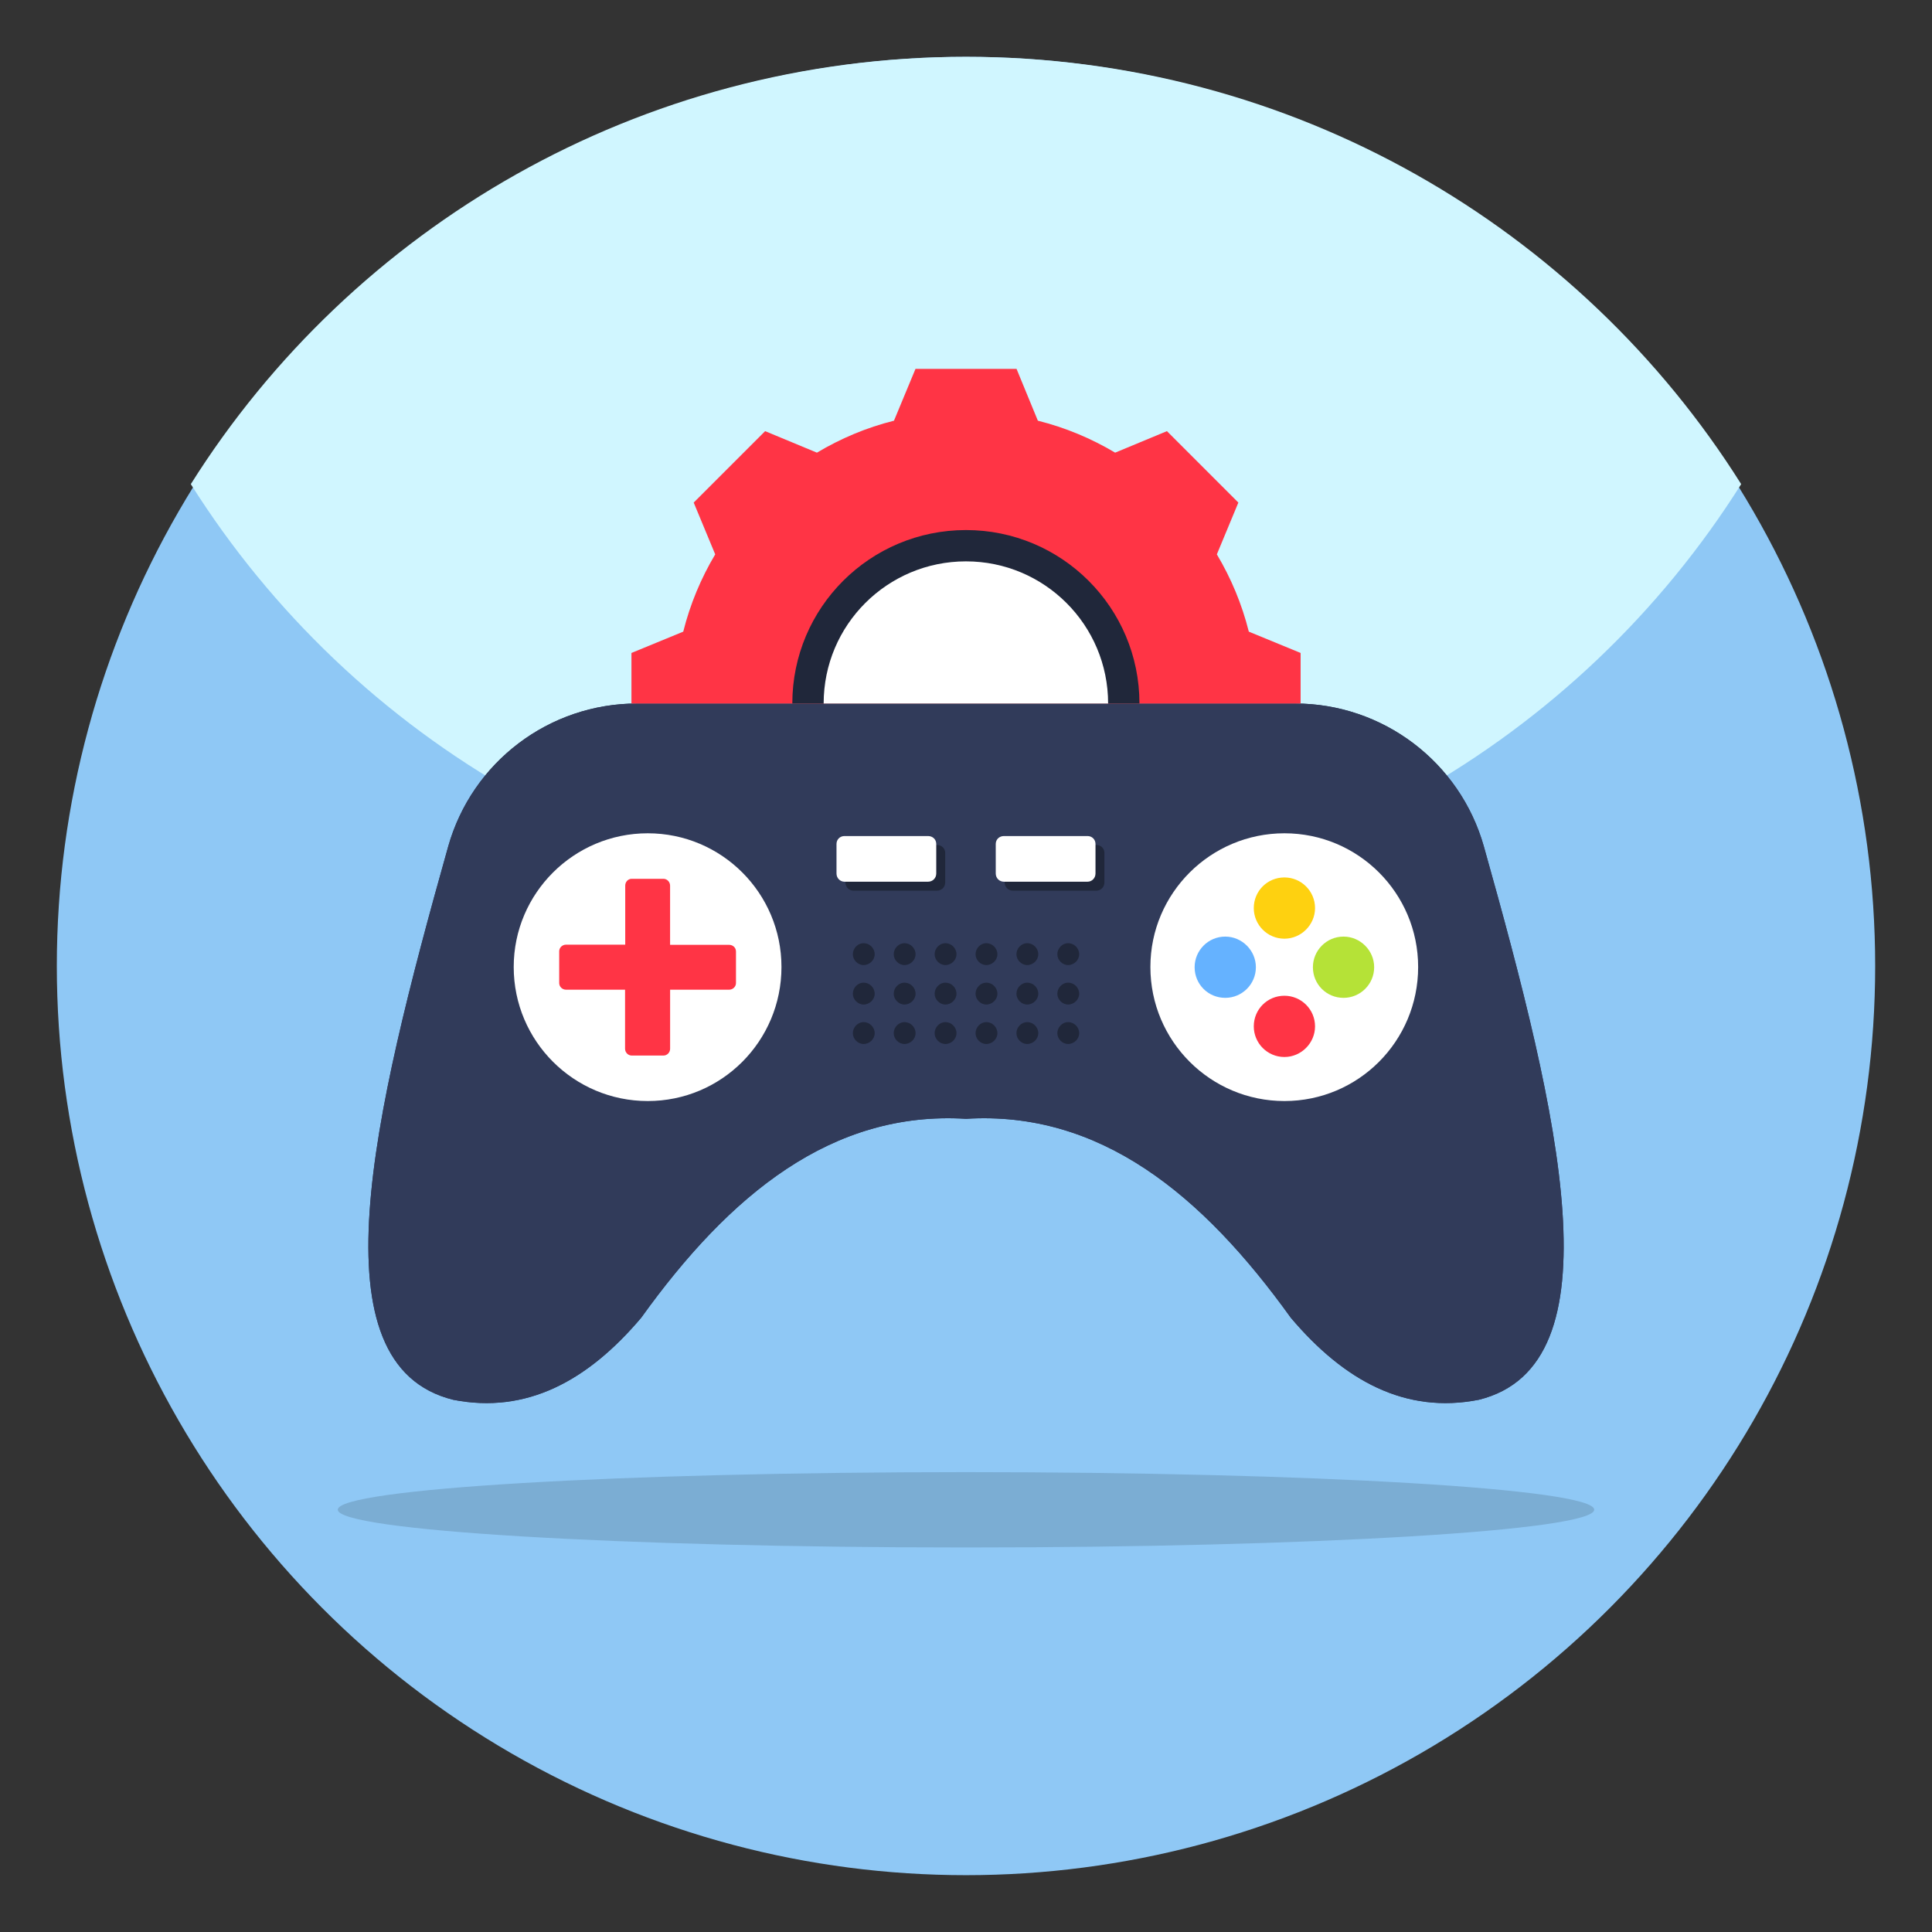
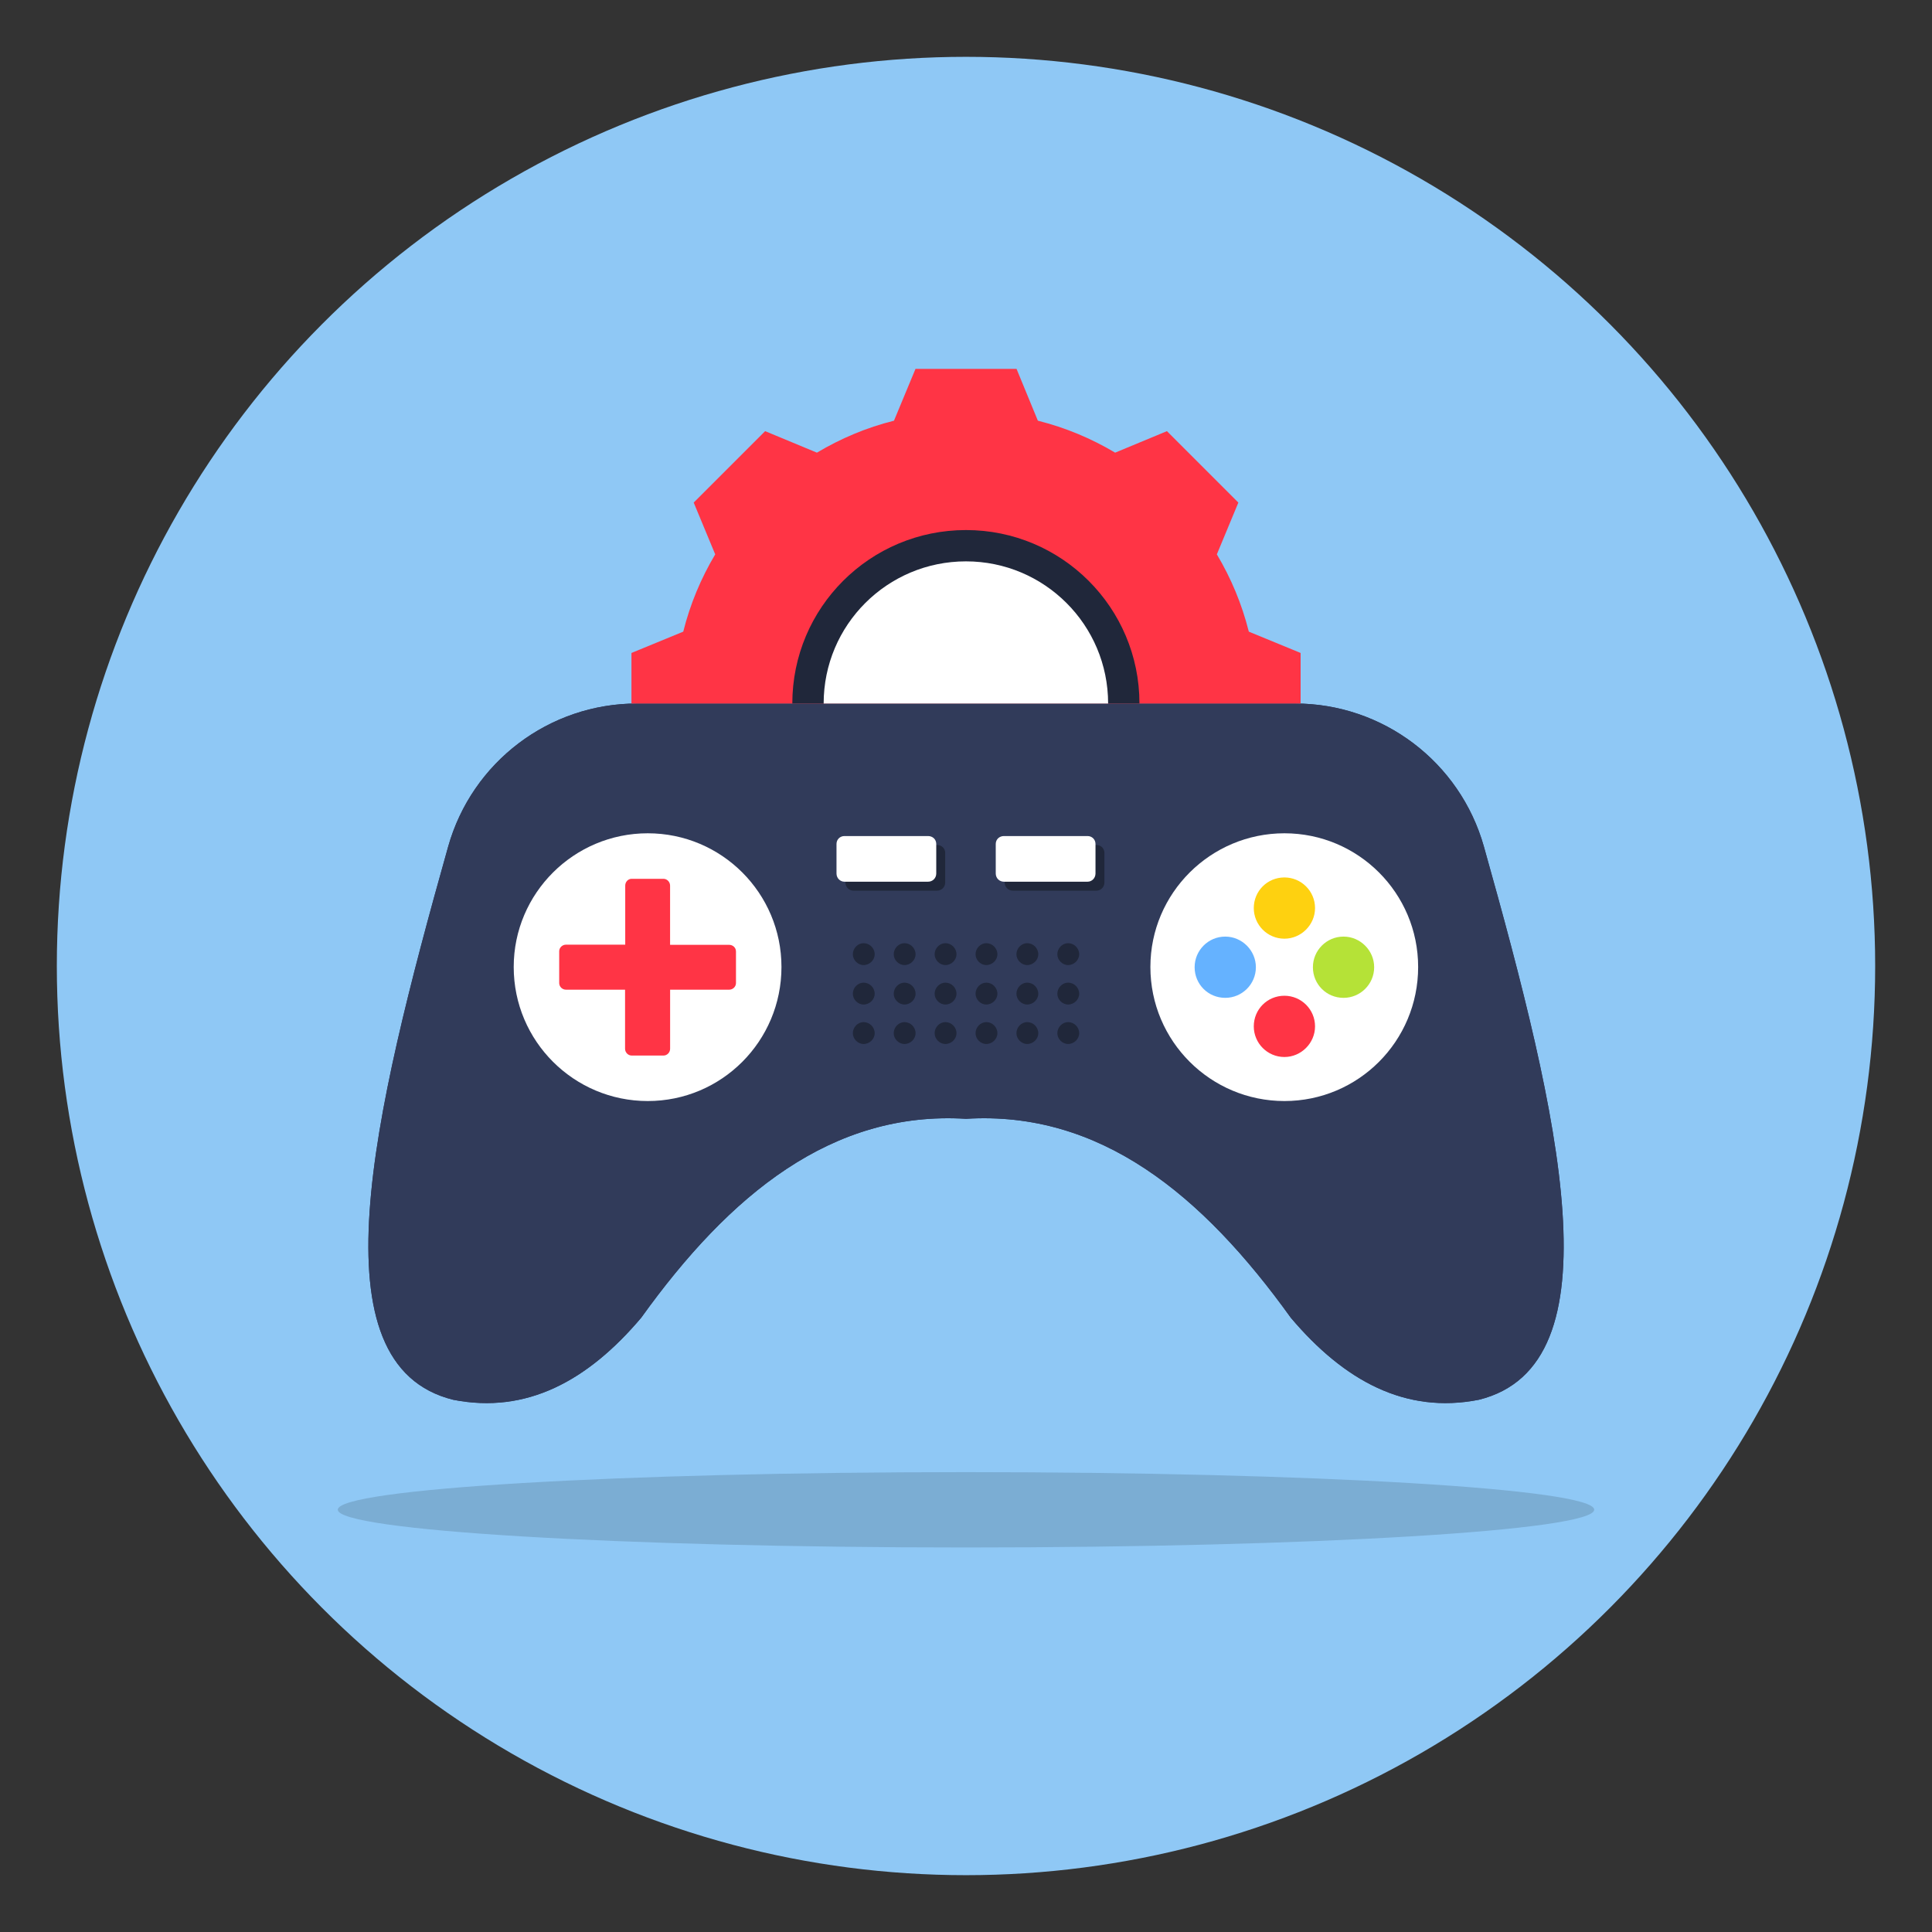
<svg xmlns="http://www.w3.org/2000/svg" id="Layer_1" enable-background="new 0 0 68 68" height="512" viewBox="0 0 68 68" width="512">
  <rect x="0" y="0" width="68" height="68" fill="#333333" stroke="none" />
  <g>
    <g>
      <circle cx="34" cy="34" fill="#8fc8f5" r="32" />
    </g>
    <g>
-       <path d="m61.284 17.04c-5.69 9.03-15.784 15.03-27.284 15.03s-21.594-6-27.284-15.03c5.68-9.03 15.784-15.04 27.284-15.04s21.604 6.01 27.284 15.04z" fill="#d0f6ff" />
-     </g>
+       </g>
    <g>
      <g>
        <g>
          <g>
            <path d="m52.046 49.268c-2.572.505-4.728-.659-6.614-2.888-3.122-4.349-6.722-7.291-11.432-7.002-4.71-.289-8.31 2.653-11.432 7.002-1.886 2.229-4.042 3.393-6.614 2.888-4.936-1.218-2.86-9.944-.18-19.472.839-2.977 3.555-5.035 6.65-5.035h23.154c3.095 0 5.811 2.058 6.65 5.035 2.68 9.529 4.755 18.254-.181 19.472z" fill="#313b5a" />
          </g>
          <g>
            <path d="m49.914 34.035c0 2.611-2.107 4.718-4.706 4.718s-4.718-2.107-4.718-4.718c0-2.599 2.119-4.706 4.718-4.706s4.706 2.107 4.706 4.706z" fill="#fff" />
          </g>
          <g>
            <path d="m27.505 34.035c0 2.611-2.107 4.718-4.706 4.718s-4.718-2.107-4.718-4.718c0-2.599 2.119-4.706 4.718-4.706s4.706 2.107 4.706 4.706z" fill="#fff" />
          </g>
          <g>
            <path d="m33.268 30.021v1.038c0 .163-.126.289-.289.289h-2.942c-.153 0-.28-.126-.28-.289v-1.038c0-.163.126-.28.28-.28h2.942c.163-0.0.289.117.289.28z" fill="#20273a" />
          </g>
          <g>
            <path d="m35.361 30.021v1.038c0 .163.126.289.289.289h2.942c.153 0 .28-.126.28-.289v-1.038c0-.163-.126-.28-.28-.28h-2.942c-.163-0-.289.117-.289.28z" fill="#20273a" />
          </g>
          <g>
            <g>
              <path d="m25.904 33.482v1.118c0 .126-.107.234-.24.234h-2.078v2.078c0 .133-.107.24-.234.24h-1.118c-.126 0-.234-.107-.234-.24v-2.078h-2.078c-.133 0-.24-.107-.24-.234v-1.118c0-.126.107-.233.24-.233h2.084v-2.078c0-.133.101-.24.227-.24h1.118c.126 0 .234.108.234.24v2.084h2.078c.133-0.0.24.101.24.227z" fill="#ff3445" />
            </g>
          </g>
          <g>
            <g>
              <path d="m32.953 29.706v1.038c0 .163-.126.289-.289.289h-2.942c-.153 0-.28-.126-.28-.289v-1.038c0-.163.126-.28.28-.28h2.942c.163 0 .289.117.289.28z" fill="#fff" />
            </g>
            <g>
              <path d="m35.047 29.706v1.038c0 .163.126.289.289.289h2.942c.153 0 .28-.126.28-.289v-1.038c0-.163-.126-.28-.28-.28h-2.942c-.163 0-.289.117-.289.28z" fill="#fff" />
            </g>
          </g>
          <g>
            <g>
              <g>
                <path d="m44.129 31.961c0-.6.478-1.078 1.078-1.078.59 0 1.078.478 1.078 1.078 0 .59-.488 1.078-1.078 1.078-.6 0-1.078-.488-1.078-1.078z" fill="#fed110" />
              </g>
              <g>
                <path d="m46.285 36.125c0 .59-.488 1.078-1.078 1.078-.6 0-1.078-.488-1.078-1.078 0-.6.478-1.078 1.078-1.078.59 0 1.078.478 1.078 1.078z" fill="#ff3445" />
              </g>
            </g>
            <g>
              <g>
                <path d="m43.125 35.121c-.6 0-1.078-.478-1.078-1.078-0-.59.477-1.078 1.078-1.078.59-0 1.078.488 1.078 1.078 0.0.6-.488 1.078-1.078 1.078z" fill="#65b2ff" />
              </g>
              <g>
                <path d="m47.288 32.965c.59 0 1.078.488 1.078 1.078 0.0.6-.488 1.078-1.078 1.078-.6 0-1.078-.478-1.078-1.078-0-.59.478-1.078 1.078-1.078z" fill="#b5e237" />
              </g>
            </g>
          </g>
          <g>
            <g>
              <g>
                <path d="m30.786 33.588c0 .202-.177.379-.391.379-.202 0-.378-.177-.378-.379 0-.214.177-.391.378-.391.215 0 .391.177.391.391z" fill="#20273a" />
              </g>
              <g>
                <path d="m32.225 33.588c0 .202-.177.379-.391.379-.202 0-.378-.177-.378-.379 0-.214.177-.391.378-.391.215 0 .391.177.391.391z" fill="#20273a" />
              </g>
              <g>
                <path d="m33.665 33.588c0 .202-.177.379-.391.379-.202 0-.378-.177-.378-.379 0-.214.177-.391.378-.391.215 0 .391.177.391.391z" fill="#20273a" />
              </g>
              <g>
                <path d="m35.105 33.588c0 .202-.177.379-.391.379-.202 0-.378-.177-.378-.379 0-.214.177-.391.378-.391.215 0 .391.177.391.391z" fill="#20273a" />
              </g>
              <g>
                <path d="m36.544 33.588c0 .202-.177.379-.391.379-.202 0-.378-.177-.378-.379 0-.214.177-.391.378-.391.215 0 .391.177.391.391z" fill="#20273a" />
              </g>
              <g>
                <path d="m37.984 33.588c0 .202-.177.379-.391.379-.202 0-.378-.177-.378-.379 0-.214.177-.391.378-.391.215 0 .391.177.391.391z" fill="#20273a" />
              </g>
            </g>
            <g>
              <g>
                <path d="m30.786 34.977c0 .202-.177.379-.391.379-.202 0-.378-.177-.378-.379 0-.214.177-.391.378-.391.215 0 .391.177.391.391z" fill="#20273a" />
              </g>
              <g>
                <path d="m32.225 34.977c0 .202-.177.379-.391.379-.202 0-.378-.177-.378-.379 0-.214.177-.391.378-.391.215 0 .391.177.391.391z" fill="#20273a" />
              </g>
              <g>
                <path d="m33.665 34.977c0 .202-.177.379-.391.379-.202 0-.378-.177-.378-.379 0-.214.177-.391.378-.391.215 0 .391.177.391.391z" fill="#20273a" />
              </g>
              <g>
                <path d="m35.105 34.977c0 .202-.177.379-.391.379-.202 0-.378-.177-.378-.379 0-.214.177-.391.378-.391.215 0 .391.177.391.391z" fill="#20273a" />
              </g>
              <g>
                <path d="m36.544 34.977c0 .202-.177.379-.391.379-.202 0-.378-.177-.378-.379 0-.214.177-.391.378-.391.215 0 .391.177.391.391z" fill="#20273a" />
              </g>
              <g>
                <path d="m37.984 34.977c0 .202-.177.379-.391.379-.202 0-.378-.177-.378-.379 0-.214.177-.391.378-.391.215 0 .391.177.391.391z" fill="#20273a" />
              </g>
            </g>
            <g>
              <g>
                <path d="m30.786 36.366c0 .202-.177.379-.391.379-.202 0-.378-.177-.378-.379 0-.214.177-.391.378-.391.215 0 .391.177.391.391z" fill="#20273a" />
              </g>
              <g>
                <path d="m32.225 36.366c0 .202-.177.379-.391.379-.202 0-.378-.177-.378-.379 0-.214.177-.391.378-.391.215 0 .391.177.391.391z" fill="#20273a" />
              </g>
              <g>
                <path d="m33.665 36.366c0 .202-.177.379-.391.379-.202 0-.378-.177-.378-.379 0-.214.177-.391.378-.391.215 0 .391.177.391.391z" fill="#20273a" />
              </g>
              <g>
                <path d="m35.105 36.366c0 .202-.177.379-.391.379-.202 0-.378-.177-.378-.379 0-.214.177-.391.378-.391.215 0 .391.177.391.391z" fill="#20273a" />
              </g>
              <g>
                <path d="m36.544 36.366c0 .202-.177.379-.391.379-.202 0-.378-.177-.378-.379 0-.214.177-.391.378-.391.215 0 .391.177.391.391z" fill="#20273a" />
              </g>
              <g>
                <path d="m37.984 36.366c0 .202-.177.379-.391.379-.202 0-.378-.177-.378-.379 0-.214.177-.391.378-.391.215 0 .391.177.391.391z" fill="#20273a" />
              </g>
            </g>
          </g>
        </g>
        <g opacity=".14">
          <g>
            <path d="m56.111 53.136c0 .734-9.901 1.33-22.111 1.33s-22.111-.596-22.111-1.33c0-.734 9.901-1.322 22.111-1.322s22.111.587 22.111 1.322z" />
          </g>
        </g>
      </g>
      <g>
        <g>
          <path d="m52.046 49.268c-2.572.505-4.728-.659-6.614-2.888-3.122-4.349-6.722-7.291-11.432-7.002-4.71-.289-8.31 2.653-11.432 7.002-1.886 2.229-4.042 3.393-6.614 2.888-4.936-1.218-2.86-9.944-.18-19.472.839-2.977 3.555-5.035 6.65-5.035h23.154c3.095 0 5.811 2.058 6.65 5.035 2.68 9.529 4.755 18.254-.181 19.472z" fill="#313b5a" />
        </g>
        <g>
          <path d="m49.914 34.035c0 2.611-2.107 4.718-4.706 4.718s-4.718-2.107-4.718-4.718c0-2.599 2.119-4.706 4.718-4.706s4.706 2.107 4.706 4.706z" fill="#fff" />
        </g>
        <g>
          <path d="m27.505 34.035c0 2.611-2.107 4.718-4.706 4.718s-4.718-2.107-4.718-4.718c0-2.599 2.119-4.706 4.718-4.706s4.706 2.107 4.706 4.706z" fill="#fff" />
        </g>
        <g>
          <path d="m33.268 30.021v1.038c0 .163-.126.289-.289.289h-2.942c-.153 0-.28-.126-.28-.289v-1.038c0-.163.126-.28.28-.28h2.942c.163-0.0.289.117.289.28z" fill="#20273a" />
        </g>
        <g>
          <path d="m35.361 30.021v1.038c0 .163.126.289.289.289h2.942c.153 0 .28-.126.28-.289v-1.038c0-.163-.126-.28-.28-.28h-2.942c-.163-0-.289.117-.289.28z" fill="#20273a" />
        </g>
        <g>
          <g>
            <path d="m25.904 33.482v1.118c0 .126-.107.234-.24.234h-2.078v2.078c0 .133-.107.24-.234.24h-1.118c-.126 0-.234-.107-.234-.24v-2.078h-2.078c-.133 0-.24-.107-.24-.234v-1.118c0-.126.107-.233.24-.233h2.084v-2.078c0-.133.101-.24.227-.24h1.118c.126 0 .234.108.234.24v2.084h2.078c.133-0.0.24.101.24.227z" fill="#ff3445" />
          </g>
        </g>
        <g>
          <g>
            <path d="m32.953 29.706v1.038c0 .163-.126.289-.289.289h-2.942c-.153 0-.28-.126-.28-.289v-1.038c0-.163.126-.28.28-.28h2.942c.163 0 .289.117.289.28z" fill="#fff" />
          </g>
          <g>
            <path d="m35.047 29.706v1.038c0 .163.126.289.289.289h2.942c.153 0 .28-.126.28-.289v-1.038c0-.163-.126-.28-.28-.28h-2.942c-.163 0-.289.117-.289.28z" fill="#fff" />
          </g>
        </g>
        <g>
          <g>
            <g>
              <path d="m44.129 31.961c0-.6.478-1.078 1.078-1.078.59 0 1.078.478 1.078 1.078 0 .59-.488 1.078-1.078 1.078-.6 0-1.078-.488-1.078-1.078z" fill="#fed110" />
            </g>
            <g>
              <path d="m46.285 36.125c0 .59-.488 1.078-1.078 1.078-.6 0-1.078-.488-1.078-1.078 0-.6.478-1.078 1.078-1.078.59 0 1.078.478 1.078 1.078z" fill="#ff3445" />
            </g>
          </g>
          <g>
            <g>
              <path d="m43.125 35.121c-.6 0-1.078-.478-1.078-1.078-0-.59.477-1.078 1.078-1.078.59-0 1.078.488 1.078 1.078 0.0.6-.488 1.078-1.078 1.078z" fill="#65b2ff" />
            </g>
            <g>
              <path d="m47.288 32.965c.59 0 1.078.488 1.078 1.078 0.0.6-.488 1.078-1.078 1.078-.6 0-1.078-.478-1.078-1.078-0-.59.478-1.078 1.078-1.078z" fill="#b5e237" />
            </g>
          </g>
        </g>
        <g>
          <g>
            <g>
              <path d="m30.786 33.588c0 .202-.177.379-.391.379-.202 0-.378-.177-.378-.379 0-.214.177-.391.378-.391.215 0 .391.177.391.391z" fill="#20273a" />
            </g>
            <g>
              <path d="m32.225 33.588c0 .202-.177.379-.391.379-.202 0-.378-.177-.378-.379 0-.214.177-.391.378-.391.215 0 .391.177.391.391z" fill="#20273a" />
            </g>
            <g>
              <path d="m33.665 33.588c0 .202-.177.379-.391.379-.202 0-.378-.177-.378-.379 0-.214.177-.391.378-.391.215 0 .391.177.391.391z" fill="#20273a" />
            </g>
            <g>
              <path d="m35.105 33.588c0 .202-.177.379-.391.379-.202 0-.378-.177-.378-.379 0-.214.177-.391.378-.391.215 0 .391.177.391.391z" fill="#20273a" />
            </g>
            <g>
              <path d="m36.544 33.588c0 .202-.177.379-.391.379-.202 0-.378-.177-.378-.379 0-.214.177-.391.378-.391.215 0 .391.177.391.391z" fill="#20273a" />
            </g>
            <g>
              <path d="m37.984 33.588c0 .202-.177.379-.391.379-.202 0-.378-.177-.378-.379 0-.214.177-.391.378-.391.215 0 .391.177.391.391z" fill="#20273a" />
            </g>
          </g>
          <g>
            <g>
              <path d="m30.786 34.977c0 .202-.177.379-.391.379-.202 0-.378-.177-.378-.379 0-.214.177-.391.378-.391.215 0 .391.177.391.391z" fill="#20273a" />
            </g>
            <g>
              <path d="m32.225 34.977c0 .202-.177.379-.391.379-.202 0-.378-.177-.378-.379 0-.214.177-.391.378-.391.215 0 .391.177.391.391z" fill="#20273a" />
            </g>
            <g>
              <path d="m33.665 34.977c0 .202-.177.379-.391.379-.202 0-.378-.177-.378-.379 0-.214.177-.391.378-.391.215 0 .391.177.391.391z" fill="#20273a" />
            </g>
            <g>
              <path d="m35.105 34.977c0 .202-.177.379-.391.379-.202 0-.378-.177-.378-.379 0-.214.177-.391.378-.391.215 0 .391.177.391.391z" fill="#20273a" />
            </g>
            <g>
              <path d="m36.544 34.977c0 .202-.177.379-.391.379-.202 0-.378-.177-.378-.379 0-.214.177-.391.378-.391.215 0 .391.177.391.391z" fill="#20273a" />
            </g>
            <g>
              <path d="m37.984 34.977c0 .202-.177.379-.391.379-.202 0-.378-.177-.378-.379 0-.214.177-.391.378-.391.215 0 .391.177.391.391z" fill="#20273a" />
            </g>
          </g>
          <g>
            <g>
              <path d="m30.786 36.366c0 .202-.177.379-.391.379-.202 0-.378-.177-.378-.379 0-.214.177-.391.378-.391.215 0 .391.177.391.391z" fill="#20273a" />
            </g>
            <g>
              <path d="m32.225 36.366c0 .202-.177.379-.391.379-.202 0-.378-.177-.378-.379 0-.214.177-.391.378-.391.215 0 .391.177.391.391z" fill="#20273a" />
            </g>
            <g>
              <path d="m33.665 36.366c0 .202-.177.379-.391.379-.202 0-.378-.177-.378-.379 0-.214.177-.391.378-.391.215 0 .391.177.391.391z" fill="#20273a" />
            </g>
            <g>
              <path d="m35.105 36.366c0 .202-.177.379-.391.379-.202 0-.378-.177-.378-.379 0-.214.177-.391.378-.391.215 0 .391.177.391.391z" fill="#20273a" />
            </g>
            <g>
              <path d="m36.544 36.366c0 .202-.177.379-.391.379-.202 0-.378-.177-.378-.379 0-.214.177-.391.378-.391.215 0 .391.177.391.391z" fill="#20273a" />
            </g>
            <g>
              <path d="m37.984 36.366c0 .202-.177.379-.391.379-.202 0-.378-.177-.378-.379 0-.214.177-.391.378-.391.215 0 .391.177.391.391z" fill="#20273a" />
            </g>
          </g>
        </g>
      </g>
    </g>
    <g>
      <g>
        <path d="m45.775 24.761-23.55 0v-1.779l1.823-.75c.243-.97.625-1.882 1.125-2.72l-.757-1.823 2.514-2.514 1.823.757c.838-.5 1.742-.882 2.712-1.125l.757-1.823 3.557-0.0.75 1.823c.97.243 1.882.625 2.72 1.125l1.823-.757 2.514 2.514-.757 1.823c.5.838.882 1.749 1.125 2.72l1.823.75v1.779z" fill="#ff3445" />
      </g>
      <g>
        <path d="m40.105 24.761-12.218 0c0-3.377 2.736-6.105 6.113-6.105 3.369 0 6.105 2.728 6.105 6.105z" fill="#20273a" />
      </g>
      <g>
        <path d="m39.003 24.761-10.013 0c0-2.767 2.242-5.003 5.009-5.003 2.761 0 5.003 2.236 5.003 5.003z" fill="#fff" />
      </g>
    </g>
  </g>
</svg>